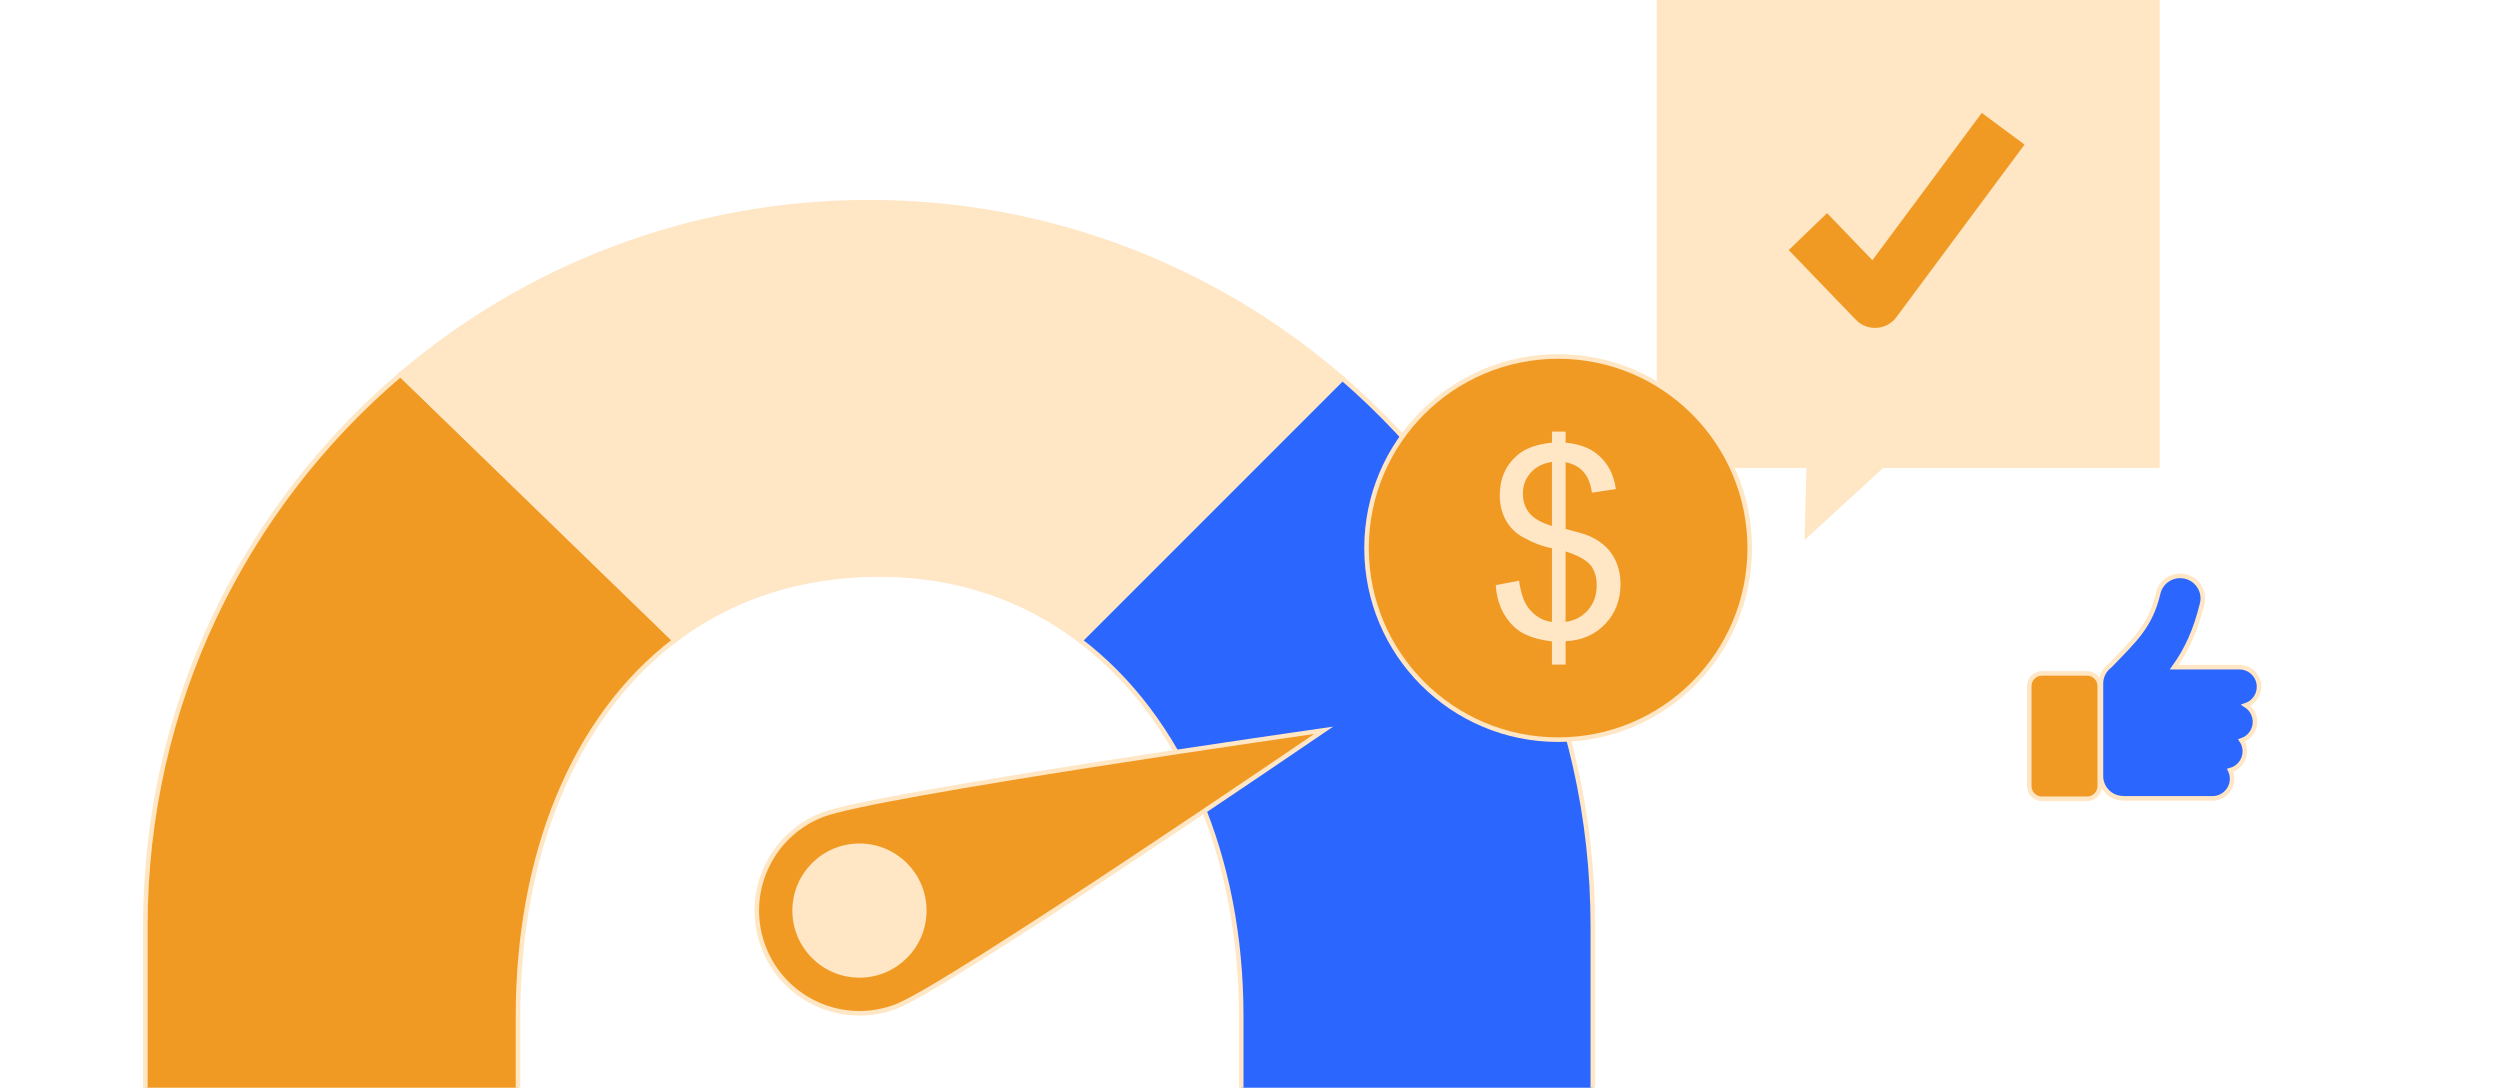
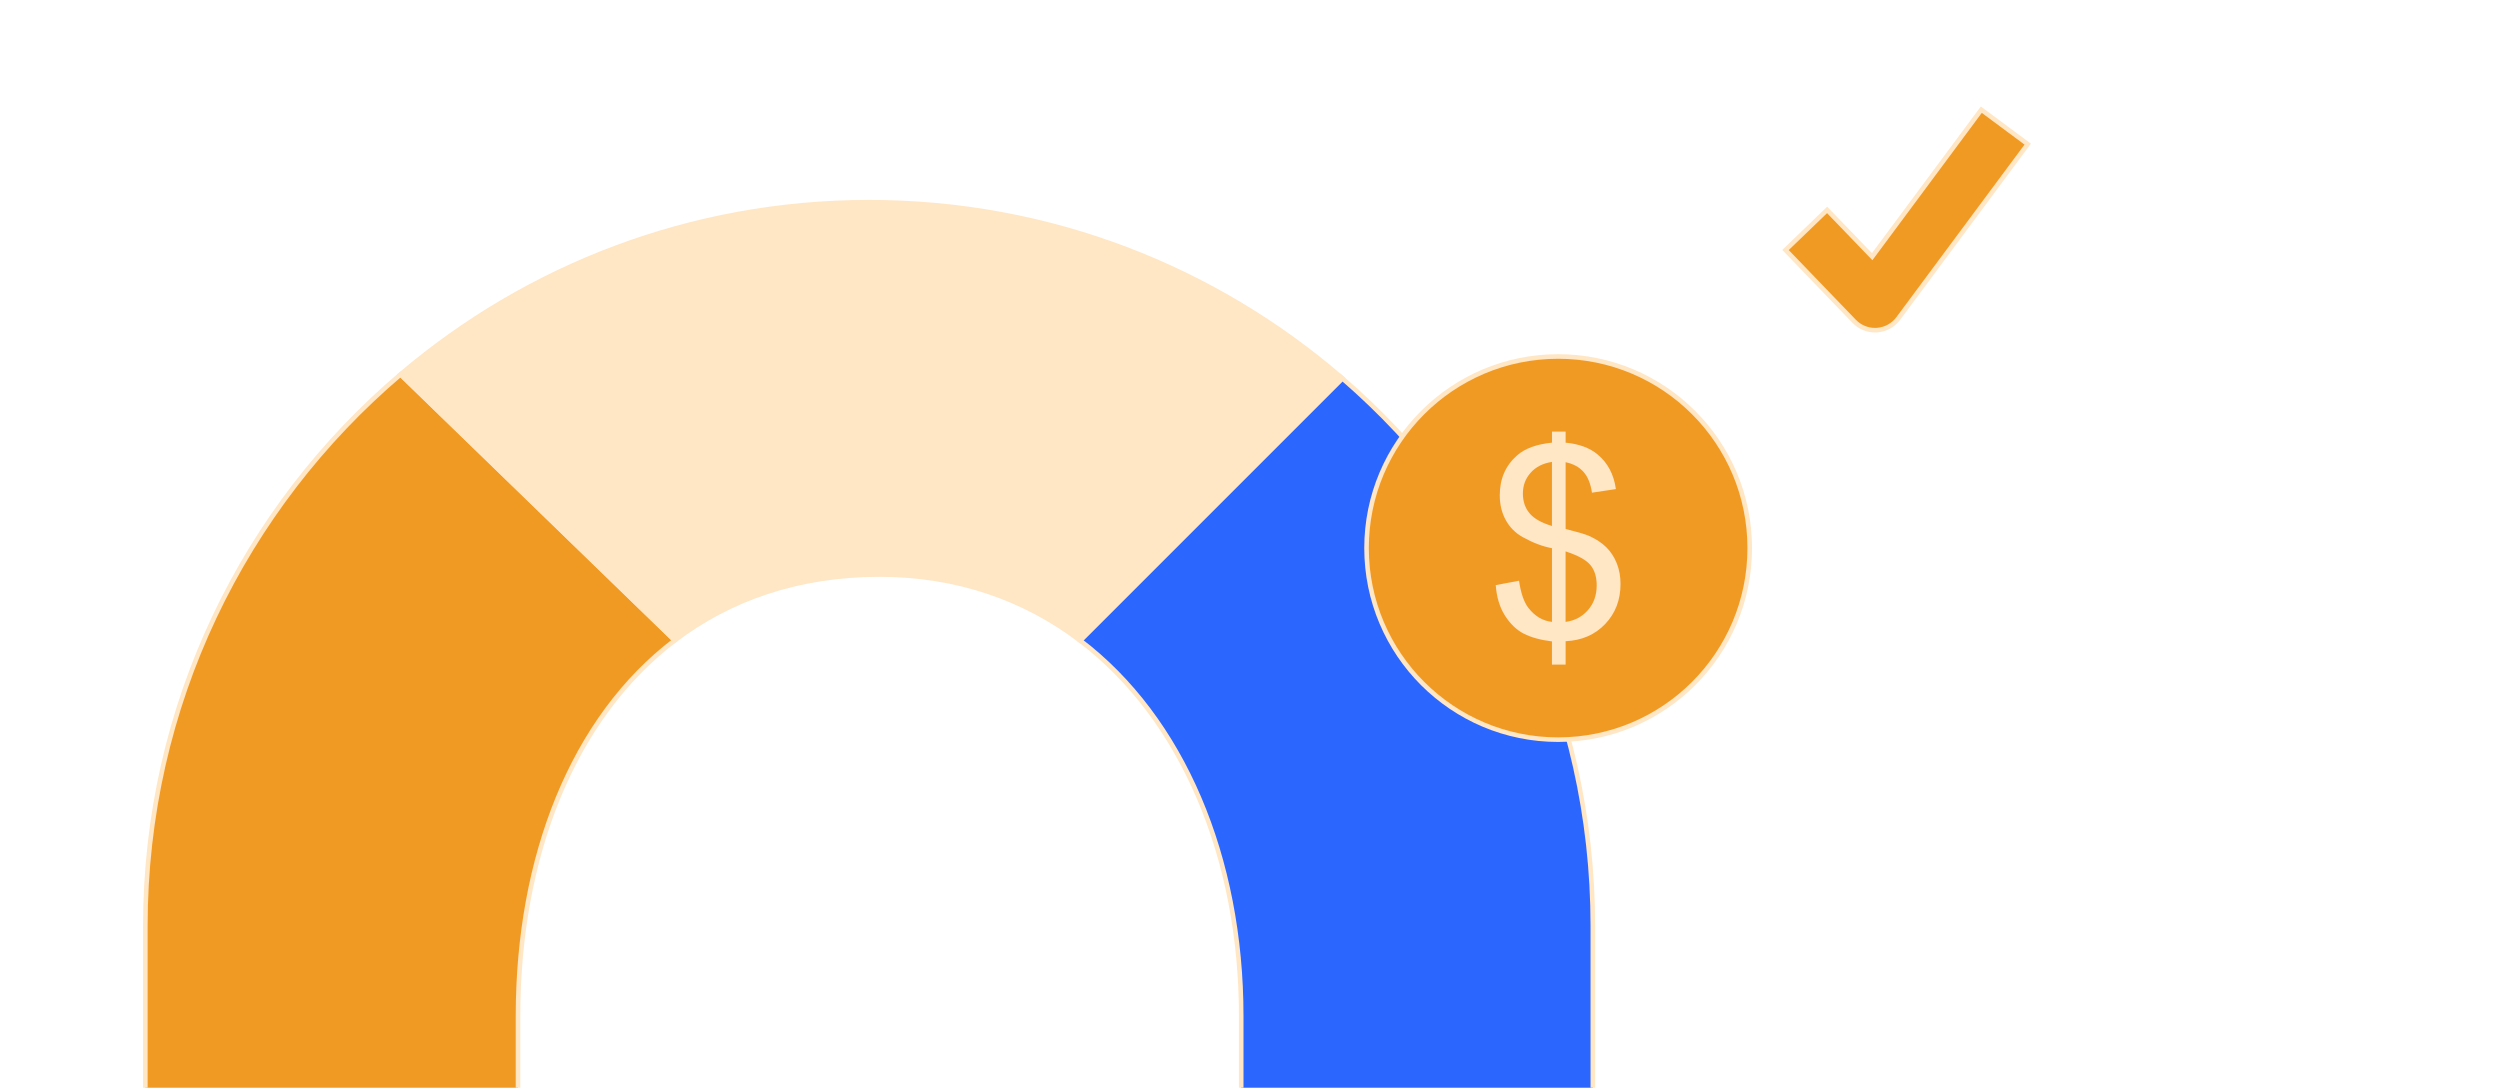
<svg xmlns="http://www.w3.org/2000/svg" width="547" height="238" viewBox="0 0 547 238" fill="none">
  <g clip-path="url(#clip0_425_3395)">
    <path d="M31.802 202.597V241.83H113.341V222.304C113.341 187.576 125.239 157.134 147.626 140.113L87.627 81.928C53.473 110.974 31.802 154.254 31.802 202.602V202.597Z" fill="#F19A23" stroke="#FFE6C5" stroke-miterlimit="10" />
    <path d="M293.697 82.779L236.335 140.142C258.736 157.173 271.578 187.595 271.578 222.299V241.825H348.511V202.593C348.511 154.721 327.267 111.811 293.697 82.775V82.779Z" fill="#2B66FF" stroke="#FFE6C5" stroke-miterlimit="10" />
    <path d="M190.156 44.243C151.046 44.243 115.253 58.428 87.627 81.928L147.626 140.113C159.627 130.982 174.643 125.709 192.462 125.709C209.512 125.709 224.305 130.996 236.34 140.147L293.703 82.784C265.941 58.773 229.749 44.243 190.161 44.243H190.156Z" fill="#FFE6C5" stroke="#FFE6C5" stroke-miterlimit="10" />
-     <path d="M196.184 220.178C184.621 224.668 171.604 218.933 167.109 207.37C162.619 195.807 168.354 182.789 179.917 178.294C191.48 173.804 289.636 159.785 289.636 159.785C289.636 159.785 207.747 215.683 196.184 220.178Z" fill="#F19A23" stroke="#FFE6C5" stroke-miterlimit="10" />
-     <path d="M188.051 213.416C195.883 213.416 202.231 207.067 202.231 199.236C202.231 191.405 195.883 185.056 188.051 185.056C180.22 185.056 173.871 191.405 173.871 199.236C173.871 207.067 180.22 213.416 188.051 213.416Z" fill="#FFE6C5" stroke="#FFE6C5" stroke-miterlimit="10" />
-     <path d="M472.048 101.887H411.845L395.373 116.997L395.767 101.887H363V0H472.048V101.887Z" fill="#FFE6C5" stroke="#FFE6C5" stroke-miterlimit="10" />
    <path d="M340.92 161.839C364.071 161.839 382.839 143.071 382.839 119.92C382.839 96.768 364.071 78 340.92 78C317.768 78 299 96.768 299 119.92C299 143.071 317.768 161.839 340.92 161.839Z" fill="#F19A23" stroke="#FFE6C5" stroke-miterlimit="10" />
    <path d="M339.567 145.41V140.344C337.035 140.026 334.976 139.458 333.391 138.641C331.806 137.824 330.437 136.509 329.281 134.687C328.129 132.869 327.455 130.647 327.271 128.02L332.365 127.064C332.758 129.785 333.452 131.782 334.449 133.057C335.874 134.858 337.582 135.859 339.571 136.067V119.948C337.488 119.556 335.36 118.747 333.187 117.53C331.573 116.631 330.331 115.381 329.457 113.788C328.583 112.195 328.15 110.385 328.15 108.359C328.15 104.756 329.424 101.84 331.977 99.609C333.685 98.11 336.218 97.191 339.575 96.852V94.434H342.557V96.852C345.503 97.134 347.839 97.996 349.563 99.442C351.777 101.28 353.109 103.805 353.558 107.011L348.325 107.8C348.027 105.81 347.402 104.287 346.454 103.229C345.507 102.171 344.208 101.472 342.557 101.133V115.737C345.106 116.374 346.798 116.872 347.623 117.228C349.199 117.922 350.482 118.768 351.479 119.76C352.472 120.753 353.235 121.938 353.771 123.306C354.306 124.675 354.571 126.157 354.571 127.751C354.571 131.259 353.456 134.184 351.222 136.529C348.991 138.874 346.099 140.132 342.557 140.299V145.422H339.575L339.567 145.41ZM339.567 101.068C337.598 101.366 336.046 102.154 334.91 103.433C333.775 104.707 333.207 106.219 333.207 107.963C333.207 109.707 333.689 111.133 334.657 112.297C335.621 113.461 337.259 114.389 339.567 115.083V101.072V101.068ZM342.549 136.067C344.518 135.822 346.144 134.969 347.431 133.506C348.717 132.044 349.359 130.234 349.359 128.077C349.359 126.239 348.905 124.76 347.994 123.645C347.083 122.53 345.27 121.529 342.549 120.647V136.063V136.067Z" fill="#FFE6C5" />
    <path d="M410.254 72.246C408.541 72.246 406.897 71.551 405.7 70.31L390.669 54.7L399.775 45.929L409.631 56.164L433.511 24L443.663 31.535L415.332 69.692C414.223 71.186 412.516 72.115 410.662 72.232C410.526 72.241 410.395 72.246 410.258 72.246H410.254Z" fill="#F19A23" stroke="#FFE6C5" stroke-miterlimit="10" />
-     <path d="M494.28 150.274C494.28 147.905 492.359 145.979 489.985 145.979H475.722C478.543 142.034 480.441 137.792 481.837 132.066C482.527 129.23 480.567 126.428 477.673 126.044C475.163 125.709 472.789 127.319 472.215 129.78C470.546 136.946 467.107 140.01 461.644 145.668C460.457 146.553 459.684 147.964 459.684 149.559V169.801C459.684 172.379 461.693 174.48 464.227 174.641C464.417 174.665 464.607 174.685 464.806 174.685H484.094C486.463 174.685 488.389 172.763 488.389 170.389C488.389 169.723 488.233 169.095 487.966 168.536C489.81 168.054 491.172 166.381 491.172 164.386C491.172 163.506 490.909 162.693 490.457 162.012C492.164 161.443 493.395 159.838 493.395 157.941C493.395 156.418 492.602 155.085 491.405 154.322C493.079 153.738 494.285 152.147 494.285 150.269L494.28 150.274Z" fill="#2B66FF" stroke="#FFE6C5" stroke-miterlimit="10" />
-     <path d="M456.662 147.341H446.763C445.237 147.341 444 148.578 444 150.104V172.009C444 173.535 445.237 174.772 446.763 174.772H456.662C458.188 174.772 459.425 173.535 459.425 172.009V150.104C459.425 148.578 458.188 147.341 456.662 147.341Z" fill="#F19A23" stroke="#FFE6C5" stroke-miterlimit="10" />
  </g>
  <defs>
    <clipPath id="clip0_425_3395">
      <rect width="547" height="238" fill="white" />
    </clipPath>
  </defs>
</svg>